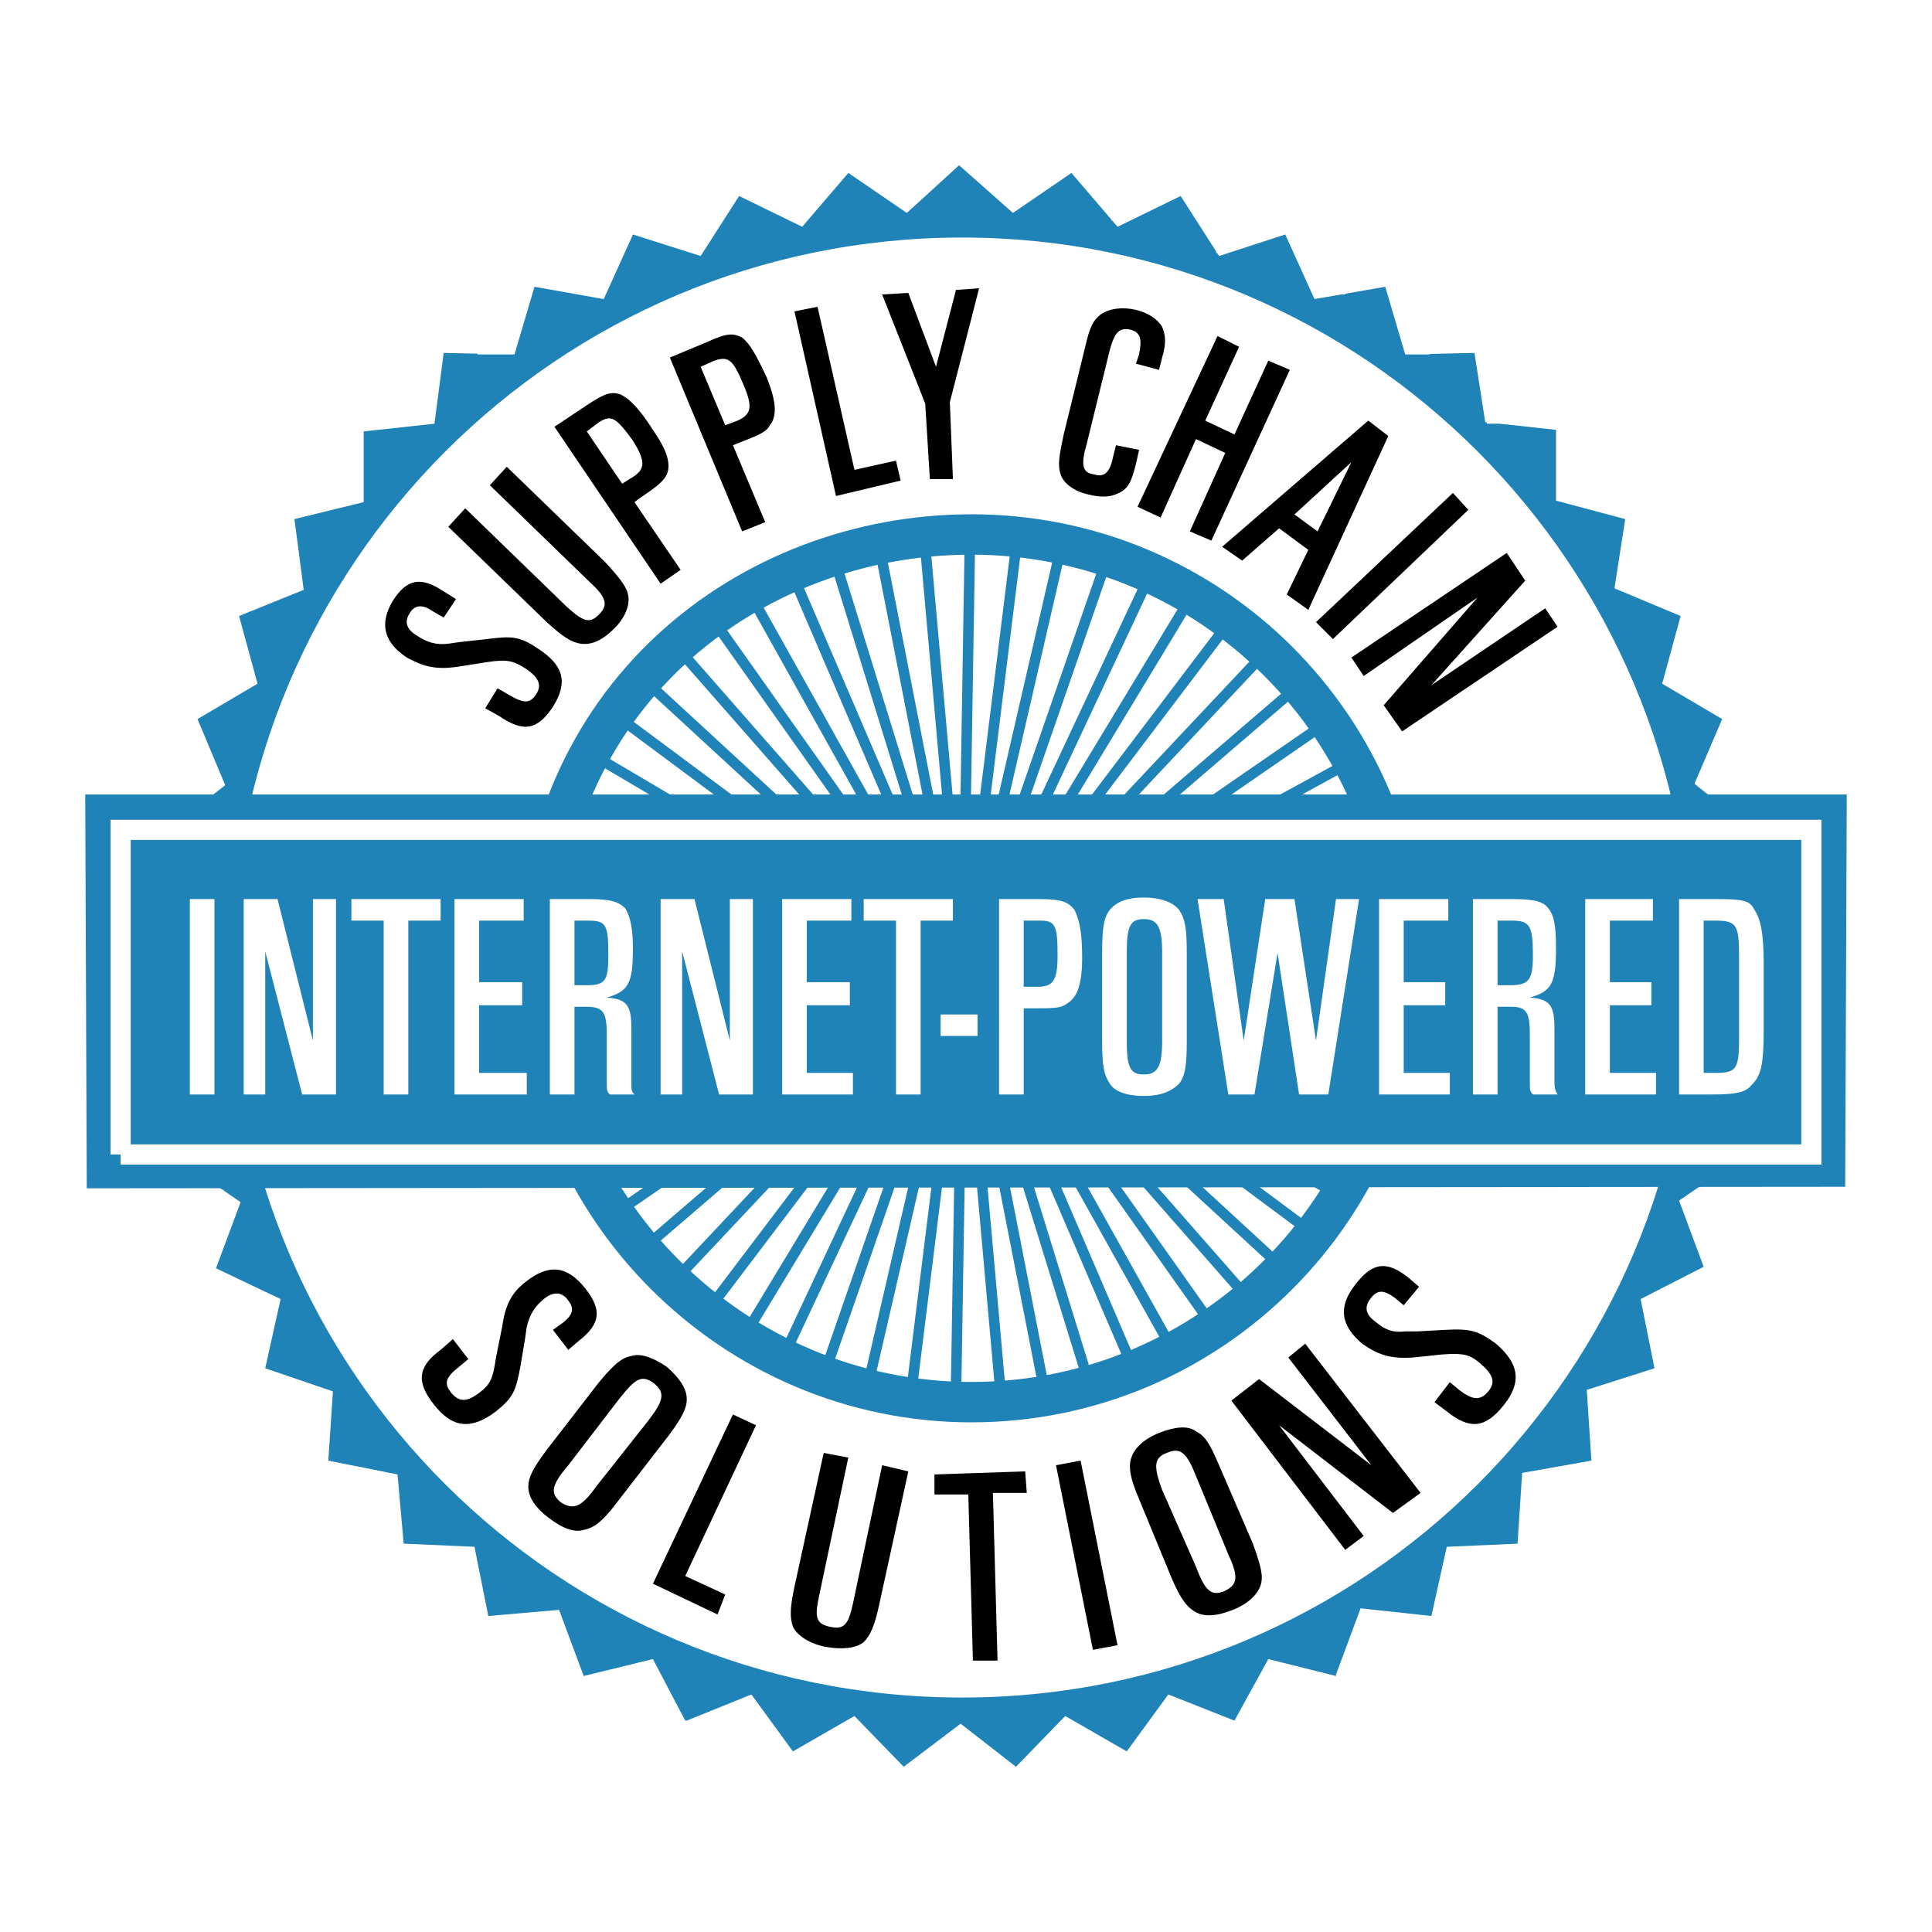
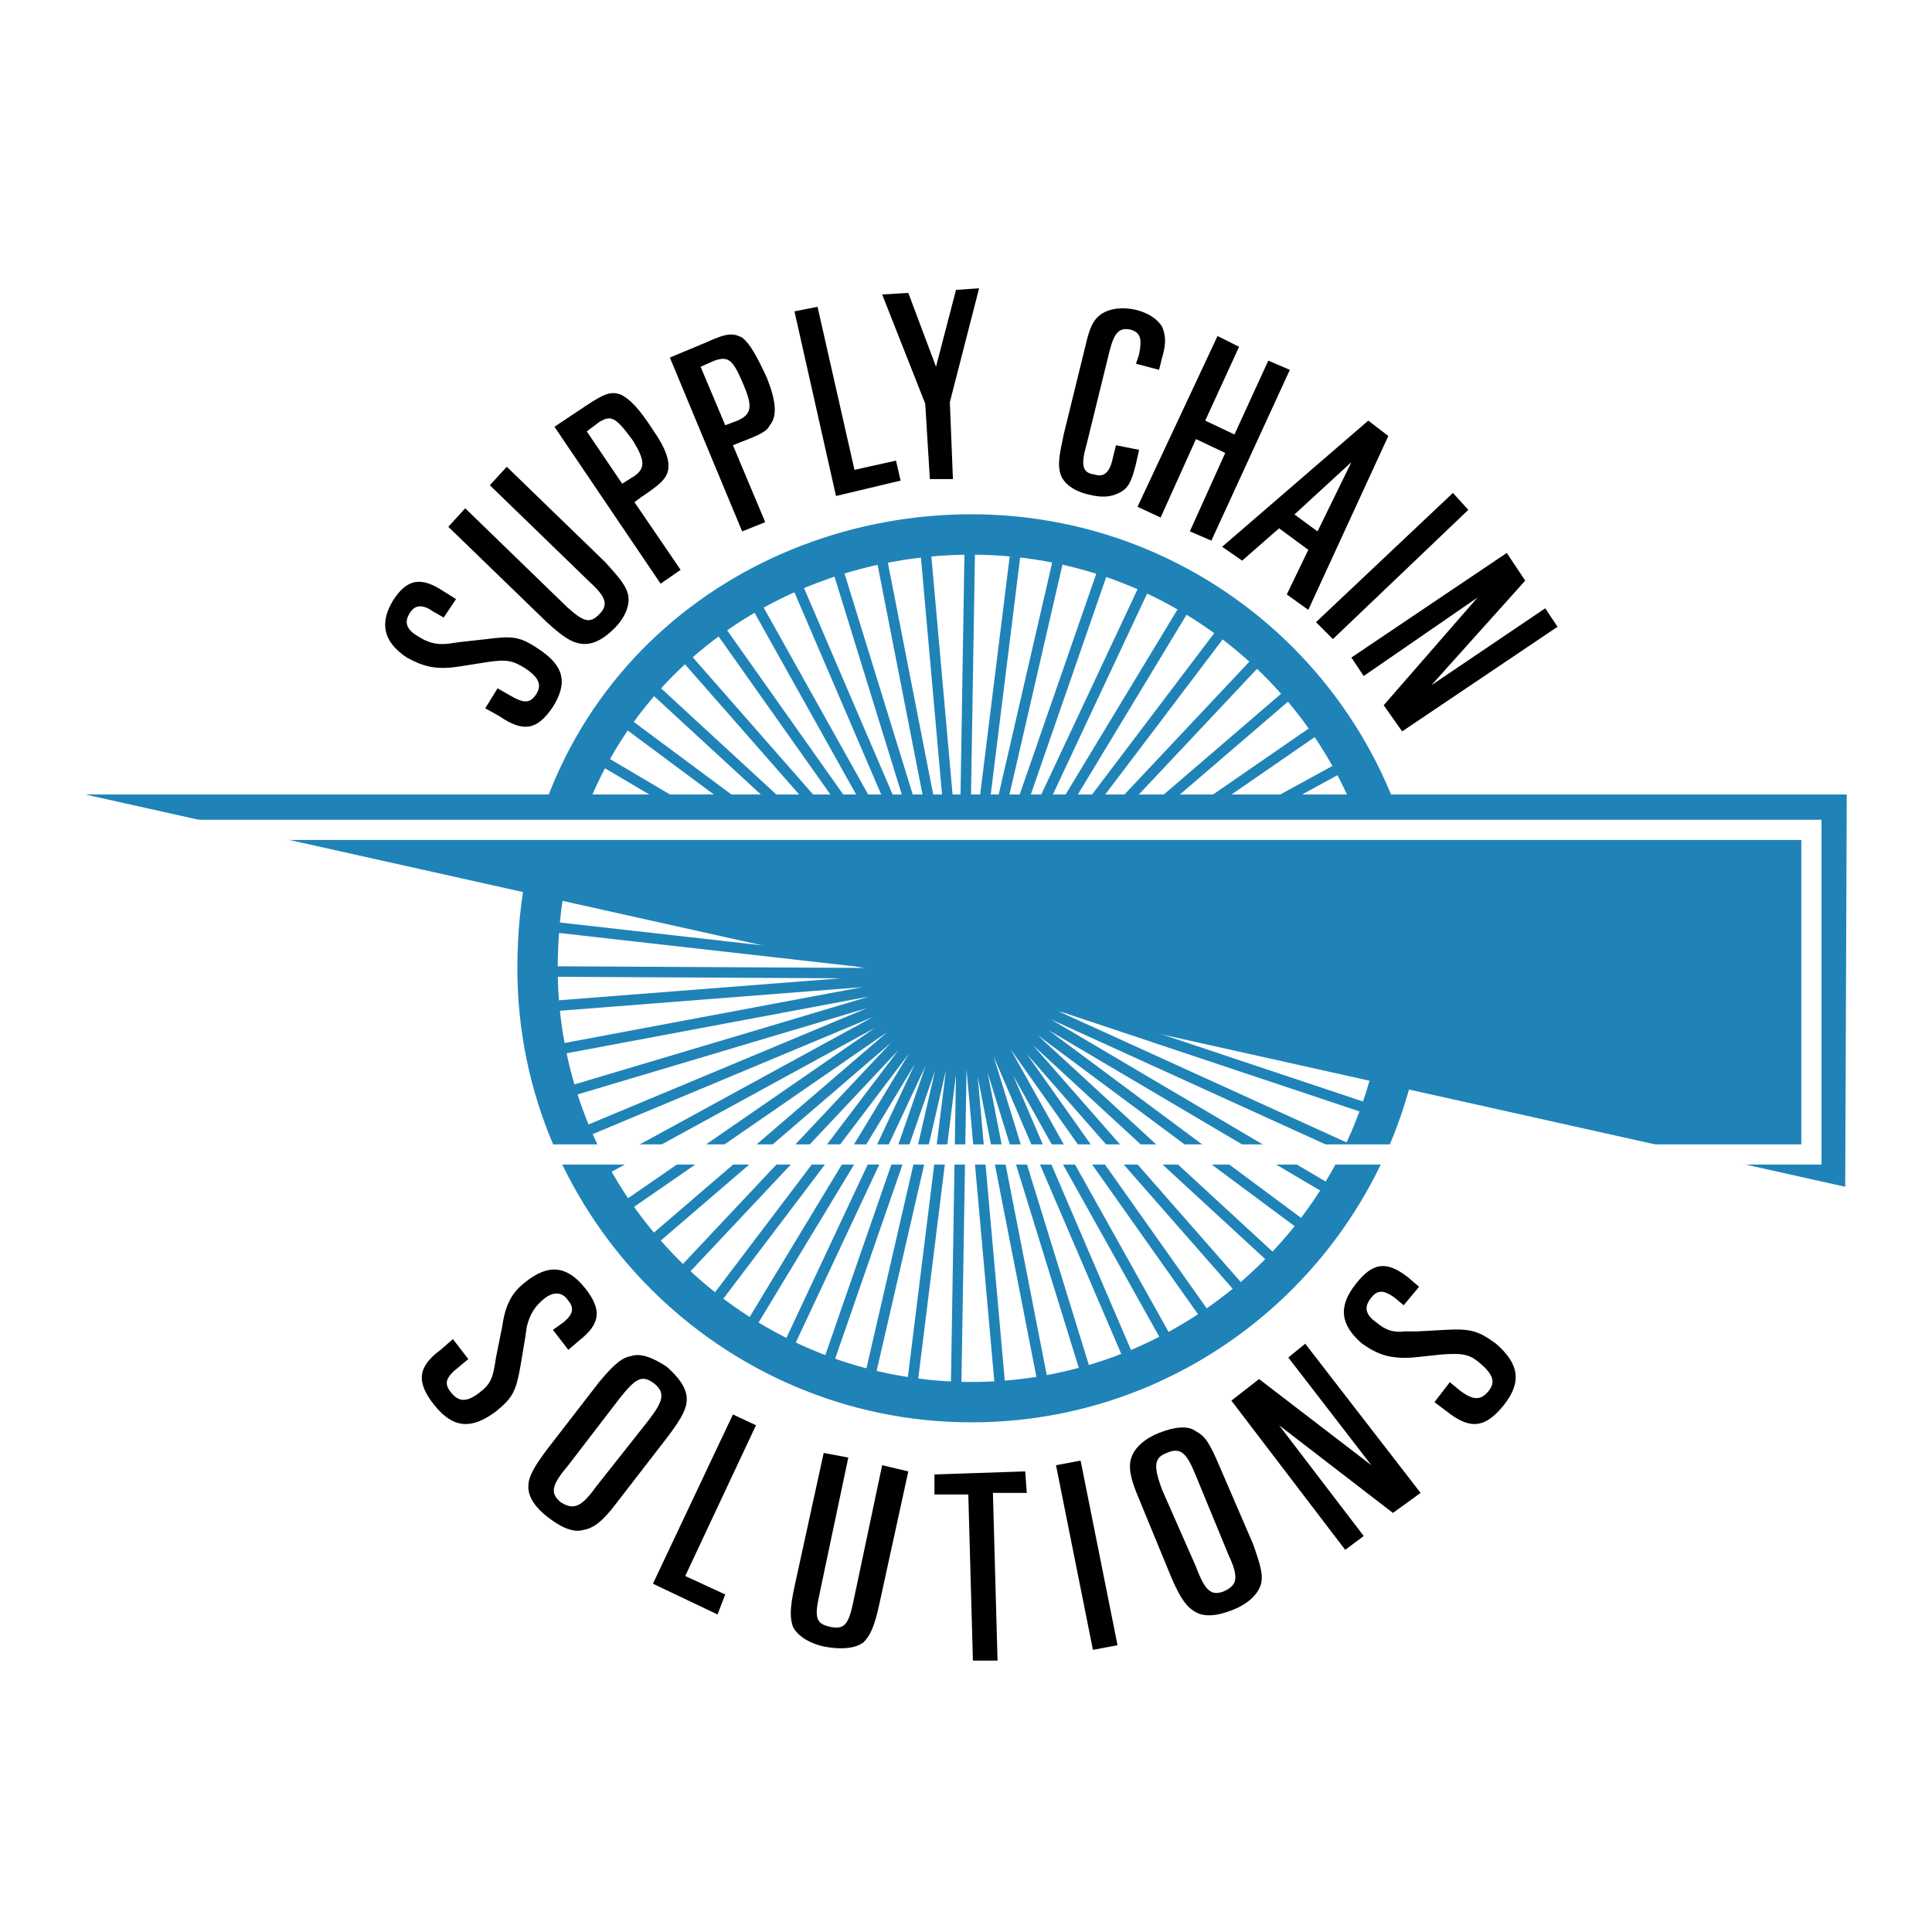
<svg xmlns="http://www.w3.org/2000/svg" width="2500" height="2500" viewBox="0 0 192.756 192.756">
  <path fill-rule="evenodd" clip-rule="evenodd" fill="#fff" d="M0 0h192.756v192.756H0V0z" />
  <path d="M95.994 139.434c-22.962 0-41.632-17.873-42.906-40.369h85.658c-1.273 22.496-19.937 40.369-42.752 40.369z" fill-rule="evenodd" clip-rule="evenodd" fill="#fff" />
-   <path d="M53.162 100.139a43.399 43.399 0 0 1-.146-3.53c0-23.638 19.187-42.978 42.978-42.978 23.639 0 42.824 19.34 42.824 42.978 0 1.188-.053 2.366-.146 3.53h-85.51z" fill-rule="evenodd" clip-rule="evenodd" fill="#fff" />
  <path d="M134.367 114.566L57.161 79.417m75.21 39.142L59.31 75.426m70.606 46.816l-68.15-50.653M127 125.619L64.682 68.212m59.093 60.476l-55.87-63.699m52.495 66.462L71.436 62.226m45.126 71.68L75.119 59.771m37.606 75.977L79.264 57.775m29.164 79.508L83.408 56.24m20.721 82.117l-16.27-83.192m11.973 83.808l-7.521-84.421m3.069 84.573l1.381-84.727m-5.832 84.42l10.438-84.113m-14.736 83.346l19.033-82.579m-23.331 81.35L110.115 56.7m-31.926 78.589l36.071-76.9m-39.908 74.75l43.898-72.601m-47.582 70.146l51.266-67.69m-54.642 64.774l58.173-61.858m-61.244 58.635l64.314-55.258m-67.077 51.727l69.838-48.197m-72.14 44.513L133.6 76.654m4.605 20.723l-84.881-.461m84.574 4.912L53.63 92.311m83.501 13.968l-82.886-18.42m81.657 22.563l-80.43-26.86m1.842 29.778l78.281-32.695m-79.816 28.55l81.352-24.252m-82.426 19.953l83.5-15.656m-83.96 11.205l84.574-6.6" fill="none" stroke="#1f83b8" stroke-width="1.047" stroke-miterlimit="2.613" />
-   <path d="M175.656 93.692l-4.758-5.065 3.684-5.986-5.145-4.144h-.074l.02-.044-.326-.263 2.764-6.447-5.986-3.53 1.842-6.754-6.602-2.763 1.074-6.907-6.906-1.842v-7.061l-5.648-.614h-1.258v-.136l-.154-.017-1.074-6.907-4.451.1v.054h-2.303v-.003l-.154.003-1.994-6.754-3.992.695v.073h-.42l-2.648.46-2.916-6.446-6.602 2.148-.197-.307h-.109v-.172l-3.529-5.507-6.295 3.07-.525-.614h-.088v-.102l-3.99-4.656-5.834 3.991-5.372-4.758-5.218 4.758-.449-.307h-.012v-.008l-5.373-3.676-4.604 5.373-6.293-3.07-3.837 5.986-6.754-2.148-2.917 6.446-.863-.153h-.06v-.011l-5.986-1.064-1.996 6.754h-3.684v-.081l-3.377-.073-.921 7.061-7.061.768V50.1l-6.907 1.688.921 7.061-6.447 2.609 1.842 6.754-.181.107.027.046h-.107l-5.726 3.377 2.763 6.6-5.525 4.298 3.684 5.986-4.758 5.065 4.451 5.525-4.145 5.68 5.219 4.758-3.223 6.295 4.038 2.762h.106v.072l1.688 1.156-2.456 6.6 6.447 3.07-1.535 6.906 6.754 2.303-.46 6.908 6.907 1.381.614 6.906 7.061.309 1.381 6.906 7.061-.613 2.456 6.6 5.525-1.352v-.029h.126l1.256-.309 3.223 6.141h.154l6.446-2.609 4.145 5.68 6.139-3.531 4.912 5.066 5.679-4.299 5.526 4.299 4.912-5.066 6.139 3.531 4.145-5.68 6.6 2.609 1.842-3.35v-.027h.016l1.52-2.764 1.229.309 5.525 1.381v-.154l2.455-6.6 7.061.768 1.535-6.906 7.061-.309.154-2.354v-.256h.016l.291-4.451 6.908-1.227-.461-7.061 6.754-2.15-1.383-6.906 6.293-3.223-2.455-6.602 5.832-3.99-3.223-6.141 5.219-4.758-4.145-5.832 4.45-5.371zm-7.98-32.234zm-12.434-18.572zm-48.349-25.633zm-11.206-.767zm-11.051.767zm74.137 128.474zm-62.779 23.636c-40.368 0-72.909-32.541-72.909-72.755 0-40.215 32.541-72.909 72.909-72.909 40.215 0 72.756 32.694 72.756 72.909 0 40.214-32.541 72.755-72.756 72.755z" fill-rule="evenodd" clip-rule="evenodd" fill="#1f83b8" />
  <path d="M96.608 53.017c24.099 0 43.746 19.647 43.746 43.745 0 24.252-19.646 43.898-43.746 43.898-24.251 0-43.898-19.646-43.898-43.898-.001-24.098 19.647-43.745 43.898-43.745" fill="none" stroke="#f4f4f4" stroke-width="1.006" stroke-miterlimit="2.613" />
  <path d="M96.916 139.893c23.944 0 43.284-19.492 43.284-43.284 0-23.945-19.34-43.285-43.284-43.285-22.257 0-43.285 16.27-43.285 43.285-.001 23.791 19.493 43.284 43.285 43.284" fill="none" stroke="#1f83b8" stroke-width="4.029" stroke-miterlimit="2.613" />
  <path d="M46.724 135.596l-.921.768c-1.382 1.074-1.535 1.688-.768 2.609.768.92 1.535.92 2.763 0 1.228-.922 1.381-1.535 1.688-3.531l.614-3.07c.307-2.148.921-3.375 2.303-4.451 2.302-1.842 4.144-1.688 5.986.615 1.688 2.148 1.534 3.529-.614 5.219l-1.075.92-1.535-1.994 1.074-.768c.921-.768 1.075-1.383.46-2.15-.614-.92-1.535-.92-2.456-.152s-1.382 1.535-1.688 2.762l-.153 1.076-.461 2.762c-.46 2.609-.767 3.225-2.456 4.605-2.456 1.842-4.298 1.688-6.14-.615-1.842-2.301-1.688-3.836.614-5.525l1.228-1.074 1.537 1.994zM61.766 139.586c1.688-2.148 2.302-2.455 3.53-1.535 1.075.922.921 1.689-.614 3.684l-5.219 6.602c-1.535 2.148-2.303 2.301-3.53 1.535-1.075-.922-.921-1.689.767-3.686l5.066-6.6zm4.911 3.684c1.381-1.842 1.842-2.762 1.842-3.684 0-1.074-.768-2.148-1.996-3.223-1.381-.922-2.609-1.381-3.53-1.074-.921.152-1.688.768-3.224 2.609l-5.219 6.752c-1.381 1.844-1.842 2.764-1.842 3.686 0 1.074.768 2.148 1.996 3.068 1.381 1.074 2.609 1.535 3.53 1.229.921-.154 1.842-.768 3.223-2.609l5.22-6.754zM73.124 141.121l2.302 1.074-7.06 15.043 3.991 1.842-.768 1.994-6.446-3.068 7.981-16.885zM84.636 145.418l-2.917 13.814c-.46 2.15-.307 2.764 1.075 3.07 1.381.307 1.841-.154 2.302-2.303l2.917-13.814 2.609.615-2.917 13.354c-.46 2.148-.921 3.07-1.535 3.684-.768.613-2.149.768-3.837.461-1.535-.307-2.763-1.074-3.223-1.996-.307-.92-.307-1.842.153-3.99l2.917-13.354 2.456.459zM96.608 149.104h-3.377v-1.997l9.056-.306.154 2.148h-3.377l.461 16.731h-2.457l-.46-16.576zM105.357 146.186l2.455-.459 3.684 18.418-2.455.46-3.684-18.419zM115.947 148.643c-.92-2.457-.766-3.225.461-3.684 1.383-.615 1.996 0 2.916 2.301l3.225 7.828c1.074 2.303.92 3.07-.461 3.686-1.229.459-1.842 0-2.764-2.457l-3.377-7.674zm5.68-2.457c-.92-2.148-1.381-2.916-2.303-3.377-.766-.613-2.148-.459-3.684.154s-2.455 1.535-2.762 2.455c-.307.922-.154 1.996.768 4.145l3.223 7.828c.922 2.148 1.535 2.918 2.303 3.377.92.615 2.303.461 3.838-.152 1.533-.615 2.455-1.535 2.762-2.457.307-.92 0-1.994-.768-4.145l-3.377-7.828zM122.855 139.74l2.764-2.15 11.203 8.596-8.287-10.745 1.688-1.38 11.511 14.888-2.761 1.996-11.36-8.75 8.444 11.051-1.844 1.383-11.358-14.889zM144.65 137.898l.922.768c1.381 1.074 2.148 1.074 2.916.152.768-.92.461-1.688-.768-2.762-1.074-.922-1.688-1.074-3.838-.922l-2.916.307c-2.301.154-3.529-.307-5.064-1.381-2.148-1.842-2.455-3.684-.613-5.986 1.688-2.148 3.068-2.303 5.219-.613l1.074.92-1.535 1.842-.922-.768c-1.074-.768-1.688-.768-2.303 0-.766.922-.613 1.689.461 2.457.922.768 1.689 1.074 2.916.92h1.229l2.764-.152c2.609-.154 3.377.152 5.064 1.381 2.303 1.996 2.609 3.838.768 6.139-1.842 2.303-3.377 2.457-5.68.615l-1.227-.922 1.533-1.995zM49.64 68.673l1.075.614c1.535.921 2.148.921 2.763 0s.307-1.688-1.074-2.609c-1.228-.768-1.842-.921-3.837-.614l-2.917.46c-2.148.307-3.377 0-5.065-.921-2.302-1.535-2.763-3.377-1.381-5.679 1.381-2.149 2.763-2.456 5.065-.921l1.228.768-1.228 1.842-1.074-.614c-1.075-.768-1.842-.614-2.303.153-.614.921-.307 1.688.768 2.302.921.614 1.842.921 3.07.768l1.075-.154 2.763-.307c2.456-.307 3.223-.307 5.065.921 2.609 1.688 3.07 3.377 1.535 5.833-1.535 2.302-2.917 2.609-5.372.921l-1.382-.768 1.226-1.995zM46.417 50.714l10.13 9.823c1.688 1.535 2.302 1.688 3.223.768s.768-1.688-.921-3.224l-9.977-9.67 1.689-1.842 9.823 9.517c1.535 1.688 2.149 2.456 2.302 3.377.154.921-.307 2.149-1.381 3.223-1.228 1.228-2.303 1.688-3.377 1.535-.921-.154-1.688-.614-3.377-2.149l-9.823-9.517 1.689-1.841zM62.073 48.258l-3.53-5.219 1.228-.921c1.229-.767 1.688-.46 3.377 1.842 1.228 1.996 1.228 2.763.153 3.53l-1.228.768zm3.837 9.977l1.996-1.381L63.3 50.1l.614-.46c1.842-1.229 2.302-1.689 2.609-2.303.46-1.074 0-2.456-1.381-4.451-1.382-2.149-2.302-3.07-3.223-3.53-.921-.307-1.535-.153-3.377 1.074l-3.224 2.149L65.91 58.235zM72.357 42.426l-2.456-5.833 1.381-.614c1.382-.46 1.842-.153 2.917 2.456.921 2.148.768 2.917-.614 3.53l-1.228.461zm1.688 10.591l2.302-.921-3.223-7.675.767-.307c1.996-.767 2.61-1.074 2.917-1.688.767-.921.614-2.456-.307-4.758-1.075-2.302-1.689-3.377-2.456-3.991-.921-.46-1.535-.46-3.53.461l-3.684 1.535 7.214 17.344zM79.264 31.067l2.302-.46 3.684 16.27 4.144-.921.461 1.995-6.447 1.535-4.144-18.419zM92.311 40.277l-4.298-10.898 2.609-.154 2.763 7.368 1.995-7.675 2.304-.153-2.918 11.359.307 7.674h-2.302l-.46-7.521zM113.646 44.882l-.307 1.381c-.461 1.842-.768 2.456-1.689 2.916-.92.461-1.842.461-3.07.154-1.381-.307-2.455-1.075-2.762-1.996s-.154-1.842.307-3.991l2.148-8.749c.461-1.996.768-2.609 1.535-3.223.922-.614 2.148-.768 3.531-.46 1.227.307 2.148.921 2.607 1.688.309.768.461 1.535 0 3.07l-.307 1.228-2.301-.614.307-.921c.307-1.535.152-2.149-.768-2.456-1.229-.307-1.689.307-2.148 1.996l-2.303 9.363c-.615 2.149-.461 2.917.768 3.07.92.307 1.535-.153 1.842-1.688l.307-1.228 2.303.46zM121.475 33.523l2.148 1.075-3.377 7.367 2.916 1.382 3.377-7.368 2.149.921-7.829 17.038-2.148-.921 3.531-7.828-2.918-1.382-3.529 7.828-2.303-1.074 7.983-17.038zM129.148 51.328l5.68-5.218-3.377 6.907-2.303-1.689zm-7.214 3.223l1.996 1.382 3.684-3.224 2.916 2.149-2.148 4.451 2.148 1.535 7.982-17.345-1.996-1.535-14.582 12.587zM144.959 49.179l1.535 1.689-13.508 12.893-1.689-1.688 13.662-12.894zM150.33 55.166l1.842 2.762-9.363 10.438 11.359-7.675 1.228 1.842-15.503 10.438-1.842-2.61 9.363-10.744-11.357 7.828-1.229-1.842 15.502-10.437z" fill-rule="evenodd" clip-rule="evenodd" />
-   <path fill-rule="evenodd" clip-rule="evenodd" fill="#1f83b8" d="M184.098 118.404l.154-39.14H8.504l.153 39.295 175.441-.155z" />
-   <path fill-rule="evenodd" clip-rule="evenodd" fill="#1f83b8" d="M12.034 115.182h168.689V82.794H12.034v32.388z" />
+   <path fill-rule="evenodd" clip-rule="evenodd" fill="#1f83b8" d="M184.098 118.404l.154-39.14H8.504z" />
  <path fill="none" stroke="#fff" stroke-width="2.014" stroke-miterlimit="2.613" d="M12.034 115.182h168.689V82.794H12.034v32.388" />
-   <path fill-rule="evenodd" clip-rule="evenodd" fill="#fff" d="M18.941 89.701h2.456v19.494h-2.456V89.701zM24.314 89.701h3.376l3.531 14.121V89.701h2.302v19.494h-3.377L26.462 94.92v14.275h-2.148V89.701zM38.281 91.85h-3.223v-2.149h8.902v2.149h-3.223v17.345h-2.456V91.85zM45.342 89.701h6.907v2.149h-4.451v6.14h4.298v2.303h-4.298v6.752h4.758v2.15h-7.214V89.701zM57.314 98.297V91.85h1.381c1.842 0 1.995.46 1.995 3.53 0 2.456-.307 2.917-2.148 2.917h-1.228zm-2.456 10.898h2.456v-8.75h1.228c1.688 0 1.995.615 1.995 2.764v4.758c0 .768 0 .922.307 1.229H63.3c-.307-.307-.307-.461-.307-1.229v-5.373c0-2.301-.46-2.916-2.456-3.068 2.149-.615 2.609-1.383 2.609-4.913 0-2.149-.307-3.223-.768-3.991-.614-.614-1.381-.921-3.53-.921h-3.991v19.494h.001zM65.91 89.701h3.377l3.53 14.121V89.701h2.302v19.494h-3.376L68.059 94.92v14.275H65.91V89.701zM78.036 89.701h6.907v2.149h-4.451v6.14h4.298v2.303h-4.298v6.752h4.604v2.15h-7.06V89.701zM89.394 91.85h-3.223v-2.149h8.902v2.149H91.85v17.345h-2.456V91.85zM93.845 101.213h3.684v2.148h-3.684v-2.148zM102.135 98.451V91.85h1.688c1.535 0 1.689.614 1.689 3.53 0 2.456-.461 3.071-1.996 3.071h-1.381zm-2.457 10.744h2.457V100.6h.768c2.301 0 2.916 0 3.529-.461 1.074-.613 1.535-1.996 1.535-4.605s-.307-3.837-.768-4.758c-.613-.768-1.229-1.075-3.529-1.075h-3.992v19.494zM112.418 95.073c0-2.609.307-3.376 1.688-3.376 1.383 0 1.842.767 1.842 3.376v8.749c0 2.609-.459 3.377-1.842 3.377-1.381 0-1.688-.768-1.688-3.377v-8.749zm5.986 0c0-2.456-.154-3.376-.768-4.297-.613-.768-1.842-1.228-3.531-1.228-1.688 0-2.762.46-3.375 1.228-.615.767-.768 1.842-.768 4.297v8.749c0 2.457.152 3.377.768 4.299.459.768 1.688 1.227 3.375 1.227 1.689 0 2.764-.459 3.531-1.227.613-.768.768-1.842.768-4.299v-8.749zM119.479 89.701h2.609l1.996 14.121 2.148-14.121h2.916l2.149 14.121 1.996-14.121h2.303l-3.071 19.494h-2.916l-2.148-14.122-2.303 14.122h-2.609l-3.07-19.494zM137.59 89.701h6.908v2.149h-4.451v6.14h4.144v2.303h-4.144v6.752h4.603v2.15h-7.06V89.701zM149.41 98.297V91.85h1.381c1.842 0 2.148.46 2.148 3.53 0 2.456-.461 2.917-2.303 2.917h-1.226zm-2.457 10.898h2.457v-8.75h1.381c1.535 0 1.842.615 1.842 2.764v4.758c0 .768 0 .922.307 1.229h2.457c-.154-.307-.309-.461-.309-1.229v-5.373c0-2.301-.459-2.916-2.455-3.068 2.148-.615 2.609-1.383 2.609-4.913 0-2.149-.154-3.223-.768-3.991-.461-.614-1.229-.921-3.529-.921h-3.992v19.494zM158.158 89.701h6.754v2.149h-4.297v6.14h4.143v2.303h-4.143v6.752h4.604v2.15h-7.061V89.701zM169.977 107.045V91.85h1.074c2.15 0 2.457.307 2.457 3.53v8.29c0 3.068-.307 3.375-2.457 3.375h-1.074zm-2.456 2.15h3.223c2.303 0 3.377-.154 3.992-.922.92-.92 1.227-1.842 1.227-5.525v-6.6c0-3.07-.307-4.452-.92-5.373-.461-.921-1.074-1.075-3.838-1.075h-3.684v19.495z" />
</svg>